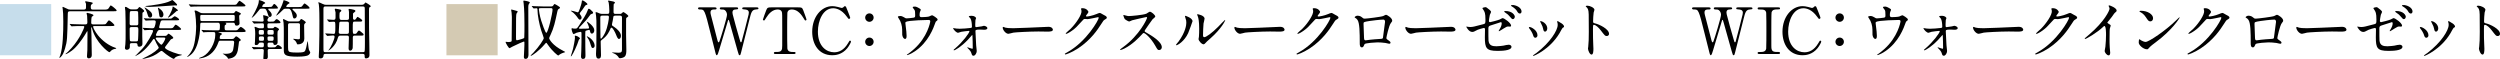
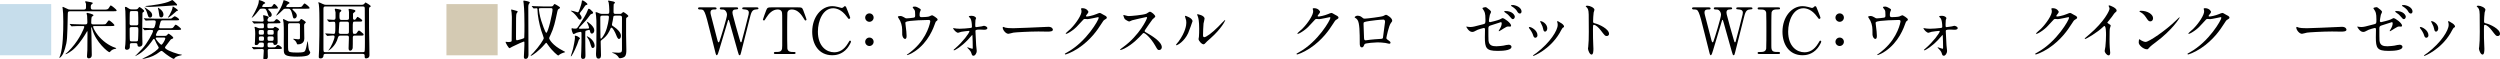
<svg xmlns="http://www.w3.org/2000/svg" id="_レイヤー_2" data-name="レイヤー 2" viewBox="0 0 390.64 9.29">
  <defs>
    <style>
      .cls-1 {
        fill: #c6ddeb;
      }

      .cls-2 {
        fill: #d4cab3;
      }
    </style>
  </defs>
  <path class="cls-1" d="M0,.64h8v8H0V.64Z" />
  <path d="M16.3,1.5c.45,0,.59,0,.84-.46.07-.14.11-.19.18-.19.1,0,.9.64.9.77,0,.14-.06.14-.53.14h-6.7c-.37,0-.39.08-.4.45-.08,3.89-.09,4.2-.42,5.33-.23.8-.43,1.07-.54,1.21-.15.2-.28.29-.33.29-.02,0-.03,0-.03-.03,0-.05.1-.24.12-.29.46-1.33.5-3.81.5-5.34,0-1.07-.04-1.57-.09-1.99,0-.03-.04-.19-.04-.22,0-.06.03-.1.08-.1.02,0,.58.27.63.29.22.12.3.14.52.14h2.11c.28,0,.34-.12.34-.36,0-.08,0-.49,0-.55,0-.05-.14-.26-.14-.31,0-.06.08-.08.13-.08.06,0,.64.12.76.14.22.05.3.07.3.17,0,.05-.09.12-.18.18-.06.04-.13.09-.13.43s.13.38.34.38h1.79ZM14.71,4.07c-.07,0-.16,0-.16.12,0,.13.28.73.76,1.33.67.84,1.7,1.61,2.65,1.92.09.03.2.06.2.12,0,.05-.17.08-.19.08-.23.03-.48.15-.65.32-.03.03-.16.2-.21.2-.23,0-2.15-1.58-2.69-3.59-.08-.28-.09-.31-.11-.31-.04,0-.06.04-.06.08,0,.17.04,1.02.04,1.21.01.43.05,2.57.05,3.05,0,.52-.45.52-.48.52-.21,0-.27-.16-.27-.34,0-.14.05-.82.06-.98.02-.8.02-2.02.02-2.84,0-.04,0-.08-.04-.08-.02,0-.04.02-.18.27-.16.28-.86,1.45-1.72,2.32-.63.64-1.39,1-1.45,1-.03,0-.05-.02-.05-.04,0-.02.06-.07.12-.11.16-.12.29-.23.81-.8,1.38-1.53,2.01-3.23,2.01-3.3,0-.15-.1-.15-.19-.15h-.29c-.24,0-.92,0-1.27.03-.03,0-.18.02-.21.02s-.05-.02-.09-.06l-.19-.23s-.04-.05-.04-.07.02-.02.03-.02c.06,0,.37.03.44.03.29,0,.81.04,1.37.04h.64c.28,0,.28-.19.28-.4,0-.06-.02-.75-.04-.95,0-.05-.08-.28-.08-.34,0-.05,0-.11.1-.11.02,0,.97.19.97.37,0,.07-.03.09-.25.23-.08.05-.1.83-.1.93,0,.27.19.27.32.27h1.42c.5,0,.52,0,.7-.27.22-.31.25-.35.35-.35.14,0,.84.61.84.75,0,.13-.2.13-.53.13h-2.64Z" />
  <path d="M21.13,1.47c.16,0,.33,0,.45-.16.07-.1.16-.22.21-.22s.74.46.74.63c0,.05,0,.09-.11.15-.11.07-.14.1-.16.14-.03.06-.03,3.16-.03,3.65,0,.16.03.98.03,1.16,0,.47-.46.48-.48.48-.27,0-.28-.16-.3-.32,0-.15-.08-.24-.29-.24h-.6c-.2,0-.3.05-.3.28,0,.04,0,.25,0,.3,0,.38-.33.46-.46.46-.18,0-.31-.11-.31-.28,0-.08.06-.5.07-.6.04-.57.04-.83.04-1.9,0-.73,0-2.68-.04-3.27,0-.08-.07-.47-.07-.56,0-.07.06-.1.11-.1.09,0,.13.02.43.22.28.18.37.18.57.18h.49ZM20.59,1.73c-.11,0-.24,0-.29.13-.04.08-.04,1.64-.04,1.87s.21.23.32.23h.72c.17,0,.31-.02.31-.27,0-.21,0-1.74-.03-1.83-.05-.12-.2-.13-.29-.13h-.7ZM21.27,6.47c.07,0,.23,0,.28-.13.05-.12.07-1.49.07-1.54,0-.45,0-.57-.31-.57h-.74c-.1,0-.31,0-.31.24s0,1.78.04,1.87c.06.13.2.13.28.13h.69ZM22.34,4.44s-.05-.06-.05-.07c0-.02.02-.02.04-.02.23,0,1.25.07,1.46.07.24,0,.31-.05.39-.28.06-.15.16-.54.16-.72,0-.24-.17-.24-.33-.24-.03,0-.77,0-1.07.03-.02.01-.12.02-.14.02-.04,0-.06-.02-.09-.06l-.19-.23s-.05-.05-.05-.07.02-.02.04-.02c.07,0,.38.03.44.03.49.02.9.04,1.37.04h2.03c.23,0,.34,0,.43-.03s.43-.35.51-.35c.14,0,.7.36.7.51,0,.13-.21.13-.54.13h-1.95c-.21,0-.36,0-.43.27-.03.11-.21.74-.21.79,0,.18.15.18.27.18h1.26c.47,0,.6,0,.72-.18.24-.34.27-.38.36-.38.12,0,.83.56.83.68,0,.14-.2.14-.53.14h-2.73c-.16,0-.31,0-.43.21-.03.05-.25.47-.25.59,0,.13.15.13.21.13h1.14c.12,0,.23,0,.35-.09.05-.04.22-.26.27-.26.08,0,.74.47.74.64,0,.1-.04.12-.28.21-.11.04-.14.09-.45.51-.13.18-.36.47-.49.65-.03.05-.07.11-.07.17,0,.23.96.69,2.11,1.01.09.02.56.09.56.13,0,.03-.27.09-.33.1-.53.12-.74.26-.85.42-.06.09-.06.1-.1.1-.19,0-1.18-.65-1.69-1.11-.11-.09-.16-.14-.24-.14-.09,0-.15.05-.23.11-.76.59-1.41.88-2.34,1.08-.13.03-.35.08-.39.08,0,0-.03-.02-.03-.03,0-.03.64-.34.71-.37.91-.44,1.84-1.17,1.84-1.36,0-.08-.03-.13-.11-.25-.18-.28-.33-.61-.5-.98-.02-.05-.07-.15-.14-.15-.08,0-.17.13-.21.2-.09.14-.97,1.46-2.08,2.15-.07.05-.58.34-.6.34,0,0-.03-.01-.03-.02s.91-.93,1.08-1.11c.74-.77,1.71-2.53,1.71-2.82,0-.14-.18-.14-.32-.14-.23,0-.62,0-.84.03-.02,0-.12.02-.14.02-.04,0-.06-.02-.09-.07l-.19-.22ZM22.9,1.34c.74.47.88.75.88,1.03,0,.3-.22.38-.33.38-.24,0-.3-.2-.36-.4-.11-.37-.23-.75-.42-1,0-.02-.11-.15-.1-.18.02-.04.29.14.33.17ZM23.33,1.08c-.09,0-.61-.02-.61-.11,0-.03.04-.04.33-.06.38-.03,2.74-.31,3.57-.76.03-.02.28-.15.29-.15.09,0,.47.39.58.5.1.09.18.18.18.28,0,.04-.02.08-.09.08-.04,0-.22-.03-.25-.02,0,0-3.37.24-4,.24ZM24.53,5.87c-.08,0-.2,0-.2.12,0,.17.71,1,.89,1,.16,0,.61-.79.61-.97,0-.15-.12-.15-.21-.15h-1.09ZM24.67,1.24s.02-.03.05-.03c.01,0,.82.44.82,1.05,0,.25-.11.46-.35.46-.04,0-.22-.02-.28-.19-.04-.13-.1-.73-.13-.85-.01-.07-.11-.37-.11-.44ZM26.87,2.36c-.11.09-.5.39-.61.39,0,0-.03-.01-.03-.03,0,0,.21-.3.25-.36.19-.33.49-.96.49-1.24,0-.06,0-.1.06-.1.02,0,.77.47.77.6,0,.07-.06.08-.09.08-.05,0-.09,0-.13.04-.07.06-.59.52-.71.62Z" />
-   <path d="M35.3,3.55s-.07.01-.07.03c0,.02.09.05.11.07s.03.03.03.06c0,.09-.1.16-.16.19-.11.07-.11.1-.11.34,0,.4,0,.5.33.5h1.26c.19,0,.3,0,.38-.04.1-.05.44-.5.55-.5.12,0,.77.47.77.66,0,.15-.19.15-.54.15h-3.64c-.06,0-.08,0-.08.02,0,.04.12.06.15.07.08,0,.39.1.39.2s-.09.14-.18.18c-.14.07-.16.4-.16.46,0,.15.11.15.23.15h1.71c.13,0,.21,0,.36-.17.19-.22.21-.25.27-.25.15,0,.75.52.75.59,0,.06-.28.18-.3.23,0,.02-.15,1.21-.2,1.43-.12.49-.32.9-.88,1.12-.19.07-.49.14-.57.14-.07,0-.09-.05-.13-.15-.07-.15-.46-.46-.59-.53-.03-.02-.17-.06-.17-.09s.04-.03.06-.03c.06,0,.34.03.4.03,1.01,0,1.12-.45,1.17-.69.05-.23.15-.92.15-1.11,0-.25-.18-.25-.29-.25h-1.86c-.19,0-.25.05-.31.24-.42,1.22-1.21,2.1-2.33,2.41-.24.07-.59.12-.65.12-.04,0-.06-.02-.06-.04,0-.04.51-.21.61-.26,1.06-.55,1.94-2.13,1.94-3.38,0-.44,0-.44-.54-.44-.45,0-.89,0-1.08.02-.03,0-.18.03-.21.03-.04,0-.06-.03-.09-.07l-.19-.23s-.05-.05-.05-.06c0-.02.02-.03.04-.03.07,0,.38.03.44.04.49.02.9.03,1.37.03h.74c.29,0,.29-.11.29-.78,0-.08,0-.41-.28-.41h-2.51c-.28,0-.28.04-.29.59,0,.14-.04,3.42-1.57,4.5-.06.04-.39.27-.41.27s-.05-.02-.05-.04.31-.35.36-.41c.29-.38.53-.83.66-1.28.34-1.18.38-2.73.38-3.06,0-.57-.08-1.66-.15-2.02,0-.06-.1-.32-.1-.38,0-.07.09-.08.13-.08.17,0,.54.23.66.29.21.13.36.13.49.13h4.71c.14,0,.18,0,.28-.13.14-.19.16-.22.21-.22.02,0,.42.2.47.22.26.12.28.14.28.23,0,.07-.04.1-.17.18-.08.05-.09.12-.09.27,0,.17.06.98.06,1.05,0,.16-.16.35-.44.35-.25,0-.28-.14-.3-.29-.04-.16-.18-.17-.27-.17h-1.12ZM36.42.75c.23,0,.41,0,.49-.04.11-.06.4-.59.52-.59.06,0,.93.61.93.75s-.19.14-.54.14h-6.52c-.88,0-1.16.02-1.26.03-.04,0-.18.02-.21.02-.04,0-.06-.02-.09-.06l-.2-.23s-.04-.05-.04-.07c0-.01.02-.02.04-.02.07,0,.37.03.44.03.49.03.9.04,1.37.04h5.07ZM31.57,2.33c-.26,0-.28.05-.28.29,0,.6,0,.67.28.67h4.83c.28,0,.28-.05.28-.56,0-.35,0-.4-.28-.4h-4.83Z" />
  <path d="M40.98,1.35c-.13,0-.27,0-.38.08-.03.03-.37.45-.55.68-.4.5-.73.72-.73.67,0-.02.46-.83.54-.98.58-1.15.58-1.46.58-1.71,0-.05,0-.07.07-.07.12,0,.93.29.93.45,0,.07-.06.08-.16.12-.14.04-.32.34-.32.4,0,.1.1.1.22.1h.81c.45,0,.49,0,.63-.24.08-.13.15-.23.24-.23.14,0,.57.5.57.61,0,.12-.06.12-.54.12h-.78c-.08,0-.2,0-.2.09,0,.06.09.15.21.26.12.12.34.36.34.61,0,.2-.13.34-.3.34-.16,0-.18-.06-.28-.37-.27-.85-.34-.93-.71-.93h-.19ZM40.7,6.65c-.1,0-.18,0-.24.09-.11.19-.18.3-.44.3-.14,0-.21-.04-.21-.19,0-.04.03-.26.03-.31,0-.26.04-.82.04-1.23s-.02-.59-.06-.83c0-.03-.05-.18-.05-.23s.05-.06.09-.06c.07,0,.39.15.46.18.15.05.21.05.31.05h.34c.25,0,.27-.07.27-.35,0-.31,0-.43-.23-.43-.26,0-.79.01-1.07.03-.03,0-.18.02-.21.02-.04,0-.06-.02-.09-.06l-.2-.23s-.04-.05-.04-.07.02-.02.04-.02c.06,0,.36.03.43.03.25.01.88.04,1.08.04.18,0,.25-.07.25-.21,0-.1-.08-.61-.08-.73,0-.05.02-.07.08-.07s.8.19.8.32c0,.02-.09.14-.13.2-.05.08-.08.13-.08.24,0,.25.17.25.27.25h.25c.45,0,.5,0,.64-.17.15-.2.22-.22.29-.22.14,0,.59.37.59.51s-.18.14-.54.14h-1.23c-.11,0-.28,0-.28.24,0,.49,0,.54.29.54h.42c.13,0,.23,0,.31-.11.08-.1.1-.13.17-.13.06,0,.63.23.63.41,0,.06-.03.09-.16.2-.08.07-.08.36-.08.54,0,.17.02,1.04.02,1.24,0,.18-.06.45-.42.45-.19,0-.21-.08-.24-.22-.04-.15-.17-.15-.25-.15h-.39c-.24,0-.27.1-.27.3,0,.34,0,.45.27.45h.45c.45,0,.5,0,.63-.17.12-.16.17-.2.28-.2.13,0,.61.31.61.49,0,.14-.19.14-.54.14h-1.42c-.15,0-.26.03-.26.25,0,.13.02.8.02.95,0,.13,0,.43-.5.43-.1,0-.2,0-.2-.2,0-.17.07-1,.07-1.19,0-.24-.15-.24-.28-.24-.31,0-.77,0-1.06.03-.03,0-.18.02-.21.02-.04,0-.06-.02-.09-.06l-.19-.23s-.04-.05-.04-.07.02-.02.03-.02c.05,0,.31.03.36.03.18,0,1.04.04,1.19.04.29,0,.3-.11.3-.44,0-.22-.03-.31-.27-.31h-.26ZM40.7,4.69c-.24,0-.27.07-.27.37,0,.28.03.36.27.36h.28c.24,0,.26-.08.26-.37s-.02-.36-.26-.36h-.28ZM40.71,5.69c-.24,0-.26.1-.26.31,0,.27.01.38.26.38h.28c.24,0,.26-.1.26-.38,0-.2-.02-.31-.26-.31h-.28ZM42.06,4.69c-.26,0-.27.09-.27.36s0,.37.27.37h.44c.26,0,.27-.09.27-.36s0-.37-.27-.37h-.44ZM42.06,5.69c-.22,0-.26.09-.26.24,0,.36.03.45.27.45h.42c.24,0,.27-.09.27-.44,0-.17-.06-.25-.26-.25h-.44ZM45.86,1.36s-.18,0-.18.08c0,.04.03.06.23.26.31.31.47.47.47.75,0,.25-.19.44-.37.44s-.2-.06-.33-.61c-.22-.92-.44-.92-.69-.92h-.31c-.28,0-.34.04-.53.24-.68.7-1.01.89-1.01.83,0-.03.44-.68.52-.82.35-.62.54-1.14.59-1.35.04-.21.04-.23.13-.23.03,0,.86.24.86.44,0,.05-.03.08-.14.11-.17.07-.38.36-.38.43,0,.09.12.09.21.09h1.71c.46,0,.48,0,.67-.27.08-.11.21-.29.29-.29.06,0,.77.51.77.7,0,.12-.05.12-.53.12h-1.98ZM46.53,3.35c.14,0,.25,0,.34-.16.1-.17.13-.22.21-.22.06,0,.7.37.7.53,0,.05-.02.06-.15.17-.08.07-.11.14-.11.3,0,.3.03,1.74.03,2.06,0,.9-.9.9-1.01.9s-.13-.02-.17-.16c-.08-.31-.37-.52-.44-.56-.08-.06-.11-.09-.11-.13,0-.02.02-.02.04-.02.11,0,.62.08.74.08.18,0,.26-.05.27-.18,0-.08,0-1.01,0-1.18,0-.16,0-.9,0-.97-.04-.19-.21-.19-.3-.19h-1.23c-.19,0-.33.03-.33.27v3.04c0,.8,0,1.04.18,1.15.23.13.97.13,1.27.13.85,0,1.06-.09,1.15-.19.2-.2.35-1.14.37-1.24,0-.05.06-.36.08-.36.06,0,.14,1.17.22,1.38.02.06.2.31.2.38,0,.14-.15.39-.41.49-.18.06-.52.18-1.61.18-1.88,0-2.07-.28-2.11-.89-.02-.24,0-2.2,0-2.61,0-.84,0-1.4-.04-1.8,0-.07-.09-.44-.09-.52,0-.05.05-.05.07-.05.05,0,.09.02.41.19.33.17.36.18.67.18h1.15Z" />
  <path d="M56.49.75c.09,0,.27,0,.41-.13.04-.04.18-.24.22-.24.03,0,.81.46.81.59,0,.07-.02.08-.18.16-.09.05-.09.27-.09.41,0,2.76,0,3.07.05,5.26,0,.58.02,1.23.02,1.81,0,.49-.43.51-.55.51-.15,0-.2-.1-.2-.3,0-.26,0-.4-.3-.4h-5.82c-.08,0-.31,0-.31.24,0,.3-.18.47-.46.47s-.28-.13-.28-.31c0-.17.04-.9.05-1.05.05-1.34.05-3.17.05-4.55,0-.29,0-1.97-.09-2.52,0-.05-.08-.27-.08-.31s.04-.04.06-.04c.07,0,.52.22.63.27.27.13.39.13.53.13h5.53ZM50.86,1.01c-.18,0-.32.02-.32.34,0,.98-.01,5.26,0,6.14,0,.59,0,.66.32.66h5.82c.12,0,.22,0,.29-.11.05-.09.05-1.22.05-1.44,0-1.08-.01-4.14-.02-5.08,0-.41,0-.51-.32-.51h-5.82ZM54.27,3.11c.26,0,.26-.2.26-.29,0-.15,0-.81,0-.94,0-.07-.06-.36-.06-.42,0-.07.03-.07.11-.07.16,0,.53.09.7.13.07.02.25.06.25.19,0,.08-.04.13-.26.29-.1.06-.11.09-.11.2s0,.6,0,.67c0,.17.16.23.22.23.13,0,.22-.13.24-.16.18-.27.21-.3.26-.3.04,0,.72.39.72.57,0,.17-.17.17-.54.17h-.67c-.27,0-.27.11-.27,1s0,.91.29.91c.22,0,.25-.02.37-.19.08-.13.21-.33.32-.33.09,0,.51.36.65.49.05.04.06.09.06.13,0,.17-.05.17-.54.17h-.88c-.18,0-.26.12-.26.29,0,.56,0,1.62-.02,1.67-.05.19-.18.4-.38.4-.26,0-.26-.29-.26-.4,0-.12.05-1.36.05-1.62,0-.14,0-.34-.26-.34h-1.09c-.25,0-.33.2-.36.31-.36,1.42-1.47,2.03-1.48,2.03-.05,0,.03-.1.04-.11.37-.44.91-1.69.91-2.06,0-.19-.15-.19-.28-.19-.14,0-.72.07-.84.07-.04,0-.05-.01-.08-.05l-.21-.24s-.05-.06-.05-.07c0-.02.03-.03.04-.03.2,0,1.08.07,1.26.07.26,0,.28-.1.28-1.14,0-.69,0-.76-.29-.76-.1,0-.57.04-.67.04-.04,0-.05-.01-.08-.05l-.22-.25s-.04-.05-.04-.06c0-.02.02-.02.04-.03.15,0,.84.06.98.06.31,0,.31-.19.31-.49,0-.52,0-.58,0-.68-.01-.08-.12-.44-.12-.46,0-.11.09-.11.13-.11.08,0,.4.07.47.08.33.06.42.08.42.22,0,.08-.02.1-.19.24-.07.06-.1.08-.1.57s.04.64.28.64h.97ZM53.26,3.38c-.25,0-.25.2-.25.3-.01.21-.08,1.31-.08,1.35,0,.16.1.26.26.26h1.07c.26,0,.26-.19.26-.39,0-.18,0-1.03,0-1.23,0-.07,0-.29-.26-.29h-1.01Z" />
  <path class="cls-2" d="M69.76.64h8v8h-8V.64Z" />
  <path d="M81.85,6.49c-.08,0-.84.34-1.81.81-.07.04-.38.23-.41.23-.18,0-.63-.86-.63-.95,0-.04.03-.05.06-.05.05,0,.28.04.33.04.17,0,.54,0,.56-.18,0-.07.03-2.95.03-3.26,0-.29.02-.7-.04-1.15,0-.06-.07-.37-.07-.44,0-.05.05-.05.08-.05,0,0,.37.09.39.1.49.13.55.13.55.25,0,.04-.15.2-.17.25-.09.21-.09.55-.09,3.61,0,.53,0,.59.16.59.08,0,.57-.14.69-.18.32-.09.41-.14.44-.24.03-.08.03-1.61.03-1.99,0-1.03-.02-2.45-.12-3.3-.01-.06-.05-.33-.05-.39,0-.08.02-.1.09-.1s.92.13.92.3c0,.04-.03.08-.13.21-.05.08-.11.16-.11.54,0,1.06.03,6.24.03,7.42,0,.29-.1.64-.46.64-.24,0-.26-.2-.26-.33,0-.11.12-2.15.08-2.3,0-.06-.05-.08-.09-.08ZM83.13,1.03s-.04-.05-.04-.07c0-.01,0-.02.03-.02.07,0,.38.03.44.03.49.03.9.04,1.37.04h1.15c.22,0,.29-.03.39-.18.12-.18.13-.2.19-.2.1,0,.8.45.83.51.01.02.01.04.01.06,0,.09-.07.13-.26.24-.06.04-.11.16-.16.4-.34,1.61-.53,2.5-1.07,3.64-.13.27-.2.41-.2.48,0,.17.5,1.12,2.17,1.97.29.15.33.17.33.21,0,.02-.15.06-.18.07-.1.03-.44.14-.68.31-.03.02-.19.16-.23.16-.06,0-.89-.65-1.57-1.63-.22-.32-.25-.36-.3-.36s-.07.03-.33.33c-.71.83-1.86,1.7-2.06,1.7-.03,0-.05-.02-.05-.04,0-.04.37-.37.43-.44.89-.95,1.63-2.08,1.63-2.29,0-.09-.33-.98-.39-1.16-.31-.98-.59-2.37-.6-3.35,0-.1-.03-.15-.14-.15-.06,0-.38.03-.43.03-.03,0-.05-.02-.09-.06l-.19-.23ZM84.88,1.27c-.2,0-.56,0-.6.02-.05.02-.08.08-.08.15,0,.09.11.98.37,1.79.12.37.63,1.9.79,1.9.29,0,.98-3.1.98-3.63,0-.23-.15-.23-.29-.23h-1.17Z" />
  <path d="M90.63,6.01s-.16.17-.18.21c-.05.15-.19.56-.25.71-.44,1.1-.89,1.88-.97,1.88-.04,0-.04-.03-.04-.04,0-.02.31-.95.35-1.14.09-.38.3-1.42.3-1.73,0-.04-.02-.22-.02-.26,0-.05,0-.07.09-.07.11,0,.34.12.35.12.12.07.37.22.37.32ZM90.59,1.4c.1-.28.32-.96.32-1.16,0-.09,0-.18.12-.18.14,0,.76.45.76.59,0,.09-.08.11-.21.14-.11.03-.14.08-.57.72-.07.1-.43.5-.43.61,0,.05.03.1.06.13.09.12.24.32.24.5,0,.13-.1.32-.26.32-.07,0-.17-.02-.34-.28-.18-.27-.56-.74-.96-1-.07-.04-.12-.07-.12-.1,0-.02.04-.02.05-.02.15,0,.53.11.69.16.04,0,.32.1.35.1.11,0,.21-.29.3-.53ZM91.11,9.21c-.32,0-.32-.27-.32-.41,0-.13.04-.72.04-.84.02-.47.03-1.26.03-1.36v-1.41c0-.16-.06-.21-.15-.21s-.49.09-.63.14c-.07.02-.37.21-.43.21-.2,0-.35-.76-.35-.83,0-.02.03-.09.12-.09.04,0,.19.05.22.06.09,0,.21,0,.3,0,.21,0,.25-.06.59-.57.49-.74,1.12-1.74,1.3-2.29.06-.17.1-.24.16-.24.15,0,.25.1.56.41.11.1.12.12.12.19,0,.14-.02.14-.22.21-.17.05-.2.09-.39.36-.42.58-.53.69-1.51,1.72-.07.07-.09.09-.09.14,0,.09.1.09.27.09.37,0,.96-.01,1.14-.02.06,0,.17-.02.17-.12,0-.2-.23-.69-.29-.81,0-.02-.07-.13-.07-.14s.02-.02.03-.02c.12,0,1.15.73,1.15,1.35,0,.31-.18.52-.37.52-.21,0-.24-.15-.31-.43-.02-.09-.04-.15-.13-.15-.07,0-.4.09-.47.12-.13.05-.13.1-.13.52,0,1.99.01,2.22.03,3.3,0,.28,0,.59-.37.59ZM92.92,7.14c0,.17-.11.36-.29.36-.19,0-.2-.08-.42-.77-.14-.46-.24-.6-.46-.92-.06-.09-.06-.1-.06-.13,0-.04.28.08.49.24.5.38.74.87.74,1.22ZM96.16,2.44c-.18,0-.27.04-.31.15-.02.06-.1.59-.12.7-.02.08-.11.48-.11.57,0,.12.04.15.41.39.42.28,1,.83,1,1.35,0,.36-.21.49-.31.49-.18,0-.32-.32-.42-.58-.17-.46-.55-1.19-.76-1.19-.08,0-.13.1-.16.18-.17.42-.5,1.13-1.31,1.7-.15.11-.21.17-.21.33,0,.29.05,1.75.05,2.07,0,.16,0,.56-.38.56-.36,0-.4-.37-.4-.75,0-.16.05-.95.05-1.14.02-.68.02-2.05.02-2.54,0-1.41,0-1.82-.06-2.26,0-.08-.08-.43-.08-.52,0-.05.06-.05.09-.05.08,0,.13.02.55.2.1.04.25.07.38.07h.83c.28,0,.3-.11.3-.5,0-.45-.06-1.08-.1-1.27,0-.04-.1-.2-.1-.24,0-.05.05-.07.09-.07.13.02.66.12.72.14.24.08.27.14.27.2,0,.03,0,.06-.04.08-.02.02-.13.07-.14.09-.04.06-.04,1.14-.04,1.28,0,.2.07.29.3.29h.67c.15,0,.2,0,.27-.06.04-.03.23-.23.29-.23.08,0,.78.48.78.62,0,.08-.09.14-.21.22-.14.09-.14.12-.14.45s0,1.93,0,2.29c0,.33.04,1.93.04,2.29,0,.4,0,.82-.24,1.08-.19.2-.64.27-.74.27-.16,0-.19-.05-.3-.24-.07-.11-.33-.38-.67-.51-.1-.04-.27-.1-.27-.14,0-.02.04-.02.06-.02.13,0,.77.05.92.05.46,0,.56-.13.56-.51-.02-1.38,0-3.59,0-4.96,0-.2-.04-.33-.33-.33h-.72ZM94.13,2.44c-.33,0-.33.13-.33.4,0,.42.01,2.83.03,3.07,0,.08.02.13.08.13.11,0,.44-.5.64-.92.42-.89.6-2.22.6-2.44,0-.24-.13-.24-.26-.24h-.76Z" />
  <path d="M115.11,1.15c.06,0,.23,0,.23.17,0,.13-.12.14-.39.16-.16,0-.5.03-.5.48,0,.1.02.21.04.29.08.41.84,3.07,1.07,3.86.13.45.14.5.22.5.06,0,.09-.06.1-.1.08-.2,1.01-3.89,1.09-4.23.02-.09.04-.22.04-.32,0-.44-.47-.47-.61-.48-.38-.03-.42-.03-.42-.17s.13-.16.22-.16h2.04c.1,0,.27,0,.27.16,0,.14-.04.14-.41.17-.62.05-.72.46-.99,1.53-.36,1.44-.95,3.74-1.31,5.18-.07.3-.11.44-.23.44s-.14-.07-.31-.66c-.18-.63-1.04-3.72-1.24-4.41-.12-.41-.13-.46-.19-.46-.05,0-.08.12-.12.25-.36,1.24-.97,3.2-1.33,4.44-.12.42-.25.84-.38.84-.08,0-.15-.14-.18-.28-.11-.44-.66-2.61-.78-3.1-.93-3.77-.98-3.77-1.63-3.77-.14,0-.34,0-.34-.18,0-.11.1-.15.21-.15h2.41c.07,0,.28,0,.28.17,0,.16-.11.16-.42.16-.26,0-.53.08-.53.46,0,.07,0,.17.06.4.15.56.86,3.31,1.02,3.93,0,.03.09.35.19.35.06,0,.12-.14.14-.19.16-.41,1.17-3.67,1.17-4.13,0-.21-.1-.53-.32-.7-.16-.12-.34-.12-.5-.12-.14,0-.31,0-.31-.18,0-.15.17-.15.21-.15h2.43Z" />
  <path d="M124.68,1.15c.54,0,.66,0,.83.45.08.22.51,1.35.51,1.45,0,.11-.1.15-.16.15-.08,0-.11-.04-.34-.42-.53-.87-1.12-1.3-1.8-1.3-.39,0-.63.16-.69.5-.03.18-.03,2.44-.03,2.86,0,.28,0,2.59.03,2.76.09.51.56.52.83.52.37,0,.45,0,.45.16s-.14.16-.3.16h-2.8c-.14,0-.29,0-.29-.16s.16-.16.22-.16c.59,0,.96,0,1.06-.52.03-.16.03-.17.03-2.83,0-2.47,0-2.74-.07-2.93-.1-.27-.37-.36-.64-.36-.8,0-1.39.63-1.8,1.29-.24.39-.26.43-.35.43-.07,0-.16-.06-.16-.15,0-.08.45-1.28.53-1.48.16-.42.32-.42.82-.42h4.12Z" />
  <path d="M132.2,1.08s.65,1.58.65,1.69-.1.18-.19.18-.11-.03-.32-.32c-.85-1.2-1.74-1.34-2.16-1.34-1.57,0-2.38,1.92-2.38,3.65,0,2.32,1.36,3.23,2.55,3.23.7,0,1.5-.3,2.16-1.42.23-.39.23-.4.31-.4s.15.07.15.16-.25.61-.57,1.01c-.84,1.04-1.9,1.11-2.35,1.11-2.11,0-3.14-1.71-3.14-3.67,0-2.34,1.45-4,3.14-4,.25,0,.54.04.85.12.07.03.54.16.6.16.08,0,.2-.03.27-.1.16-.16.18-.18.26-.18.06,0,.14.06.17.12Z" />
  <path d="M135.19,2.75c0-.35.29-.66.66-.66s.66.29.66.66-.31.66-.66.66-.66-.29-.66-.66ZM135.19,6.53c0-.35.29-.66.66-.66s.66.29.66.66-.31.66-.66.66-.66-.29-.66-.66Z" />
  <path d="M142.77,2.76c.23-.05.23-.15.23-.41,0-.48-.02-.65-.1-.79-.04-.07-.29-.35-.29-.43,0-.09.24-.1.31-.1.16,0,.28.01.71.26.21.12.24.14.24.27,0,.05-.1.26-.12.3-.05.11-.06.38-.06.5,0,.17.04.32.29.32.23,0,.97-.03,1.18-.1.07-.02.4-.2.48-.2.1,0,.87.47.87.66,0,.1-.04.14-.1.19-.18.13-.2.15-.24.28-.3.85-1.1,3.1-3.23,4.52-.57.38-1.1.58-1.17.58-.03,0-.06-.02-.06-.04s0-.04.08-.08c.35-.24.68-.5,1-.79,2.16-1.91,2.57-4.25,2.57-4.37,0-.21-.17-.21-.31-.21-.89,0-2.36.09-2.83.15-.75.1-.75.18-.75.34,0,.03.04.39.05.44.09.78.14,1.1.14,1.52,0,.19,0,.51-.23.51-.25,0-.41-.33-.45-.63-.01-.05-.01-.72-.01-.8,0-.6-.19-1.3-.55-1.79-.04-.06-.12-.17-.12-.23,0-.08.18-.13.35-.13.21,0,.37.06.55.17.25.16.33.2.48.2.16,0,.88-.07,1.09-.11Z" />
  <path d="M149.03,4.4c.2.05.61.09.92.09.45,0,1.22-.06,1.68-.12.19-.02.24-.06.24-.2,0-.5-.08-1.06-.23-1.28-.04-.05-.26-.28-.26-.31,0-.11.36-.11.47-.11.42,0,.67.26.67.36,0,.05-.09.26-.1.3-.02.1-.03.55-.03.66,0,.41,0,.45.17.45.1,0,.68-.1.83-.12.06,0,.3-.09.35-.09s.54.08.54.37c0,.25-.4.25-.5.25s-.55-.03-.65-.03c-.7,0-.71.09-.71.26,0,.13.09,1.99.11,2.18,0,.14.09.75.09.88,0,.42-.27.77-.51.77-.21,0-.25-.15-.33-.42-.07-.25-.32-.53-.45-.65-.05-.04-.19-.18-.19-.2,0-.03.02-.05.06-.05.02,0,.64.23.72.23s.08-.09.08-.18c0-.16-.02-1.76-.05-1.91,0-.02-.02-.05-.06-.05-.01,0-.58.65-.69.77-.99,1.04-1.96,1.61-2.12,1.61-.06,0-.08-.03-.08-.05,0-.04.04-.06.33-.32,1.1-.95,2.15-2.34,2.15-2.61,0-.05-.02-.06-.07-.06-.12,0-1.06.11-1.22.15-.08.02-.42.15-.49.15-.21,0-.69-.4-.78-.75.04,0,.07.02.11.03Z" />
  <path d="M163.6,4.2c.06,0,.17-.01.22-.01.61,0,.7.37.7.44,0,.28-.41.31-.83.31-.23,0-1.23-.02-1.43-.02-1.38,0-3.67.13-3.91.18-.12.02-.66.18-.78.18-.43,0-.89-.62-.89-.96,0-.06.03-.12.08-.12s.29.11.34.12c.17.05.58.09,1.22.09.33,0,3.82-.13,5.28-.21Z" />
  <path d="M168.92,1.38c0-.1.14-.1.22-.1.7,0,.93.52.93.56,0,.12-.1.25-.3.5-.05.07-.08.11-.08.16,0,.08.12.08.16.08.1,0,.84-.11,1.52-.4.12-.05.36-.16.47-.16.09,0,.14.03.55.27.06.03.32.17.37.2.11.07.19.17.19.25,0,.14-.07.18-.4.38-.11.07-.15.13-.5.67-.51.8-1.59,2.44-3.58,3.76-1.1.72-1.93.96-1.99.96-.05,0-.09-.04-.09-.09,0-.04.03-.06.34-.23,3.05-1.68,4.95-5.09,4.95-5.4,0-.09-.08-.11-.11-.11-.02,0-1.4.31-1.64.31-.06,0-.33-.03-.39-.03-.19,0-.21.02-.63.5-.61.68-.86.94-1.36,1.3-.41.3-.84.53-.96.53-.05,0-.07-.03-.07-.06,0-.07.67-.63.79-.75.81-.81,1.76-2.19,1.68-2.79-.01-.05-.07-.27-.07-.31Z" />
  <path d="M179.12,2.66c-.07,0-2.17.49-2.22.51-.07.02-.38.19-.45.19-.15,0-.62-.3-.68-.36-.07-.07-.24-.51-.24-.58,0-.05,0-.08.06-.08,0,0,.23.06.26.07.31.09.43.1.53.1.34,0,2.22-.16,2.74-.37.09-.04.46-.31.55-.31.24,0,.85.51.85.76,0,.09-.37.36-.43.43-.2.24-.99,1.41-1.15,1.64-.04.05-.08.12-.08.2,0,.09.02.11.44.34.45.26,2.24,1.27,2.24,2.18,0,.23-.18.44-.41.44s-.27-.07-.62-.69c-.69-1.21-1.57-1.97-1.79-1.97-.1,0-.13.03-.35.28-.35.37-1.37,1.49-2.67,2.14-.27.13-.54.23-.62.23-.02,0-.07,0-.07-.06,0-.04.4-.33.46-.37,2.61-1.89,3.8-4.48,3.77-4.64-.02-.08-.1-.08-.12-.08Z" />
  <path d="M185.66,5.17c-.6,1.3-1.65,1.9-1.85,1.9-.04,0-.05-.03-.05-.05,0-.08.32-.43.4-.53,1.1-1.51,1.21-2.6,1.21-2.93,0-.26,0-.37-.17-.86-.02-.07-.04-.13-.04-.18,0-.03.01-.05.05-.05.07,0,1.13.34,1.13.85,0,.03-.51,1.47-.68,1.85ZM187.28,6.1s.05-.31.06-.36c.03-.19.04-.98.04-1.23,0-1.22-.12-1.63-.19-1.88-.02-.05-.13-.31-.13-.36,0-.04.04-.05.06-.05.05,0,1.1.18,1.1.7,0,.12-.14.64-.16.75-.04.27-.08,1.48-.08,1.81,0,.13.01.33.19.33.3,0,1.22-.66,2.18-1.63.17-.17,1.02-1.07,1.06-1.07.02,0,.04.02.04.04,0,.08-.58,1.32-2.33,2.86-.52.45-.62.55-.69.64-.17.19-.26.26-.33.27-.29.05-.82-.54-.82-.82Z" />
-   <path d="M199.8,4.2c.06,0,.17-.01.22-.01.61,0,.7.37.7.44,0,.28-.41.31-.83.31-.23,0-1.23-.02-1.43-.02-1.38,0-3.67.13-3.91.18-.12.02-.66.18-.78.18-.43,0-.89-.62-.89-.96,0-.06.03-.12.08-.12s.29.11.34.12c.17.05.58.09,1.22.09.33,0,3.82-.13,5.28-.21Z" />
  <path d="M205.12,1.38c0-.1.14-.1.22-.1.7,0,.93.52.93.56,0,.12-.1.25-.3.5-.05.07-.08.11-.08.16,0,.08.12.08.16.08.1,0,.84-.11,1.52-.4.12-.05.36-.16.47-.16.09,0,.14.03.55.27.06.03.32.17.37.2.11.07.19.17.19.25,0,.14-.07.18-.4.38-.11.07-.15.13-.5.67-.51.8-1.59,2.44-3.58,3.76-1.1.72-1.93.96-1.99.96-.05,0-.09-.04-.09-.09,0-.04.03-.06.34-.23,3.05-1.68,4.95-5.09,4.95-5.4,0-.09-.08-.11-.11-.11-.02,0-1.4.31-1.64.31-.06,0-.33-.03-.39-.03-.19,0-.21.02-.63.5-.61.68-.86.94-1.36,1.3-.41.3-.84.53-.96.53-.05,0-.07-.03-.07-.06,0-.07.67-.63.79-.75.81-.81,1.76-2.19,1.68-2.79-.01-.05-.07-.27-.07-.31Z" />
  <path d="M216.14,2.5c.34-.17.37-.19.45-.19.12,0,.95.48.95.91,0,.12-.04.16-.22.4-.3.38-.69,2.2-.69,2.32,0,.14.05.18.53.52.05.04.12.12.12.21,0,.12-.13.17-.19.17-.09,0-.52-.12-.61-.13-.4-.06-.94-.09-1.24-.09-.17,0-1.93.09-2.02.28-.19.42-.22.5-.44.5-.31,0-.31-.48-.31-.6,0-1.75-.02-3.23-.36-3.7-.15-.2-.19-.22-.4-.34-.03-.02-.04-.04-.04-.06,0-.1.28-.25.42-.25.41,0,.6.16.69.23.26.22.27.23.51.23.28,0,2.58-.28,2.85-.41ZM214,3.28c-.94.15-.94.17-.94.46,0,.31.08,1.87.08,2.22s.18.34.28.34c.07,0,.43-.06.65-.09.14-.02.45-.05.74-.07,1.11-.06,1.23-.06,1.28-.21,0-.03.33-2.4.33-2.49,0-.11,0-.38-.27-.38-.47,0-1.92.18-2.15.22Z" />
-   <path d="M226.51,4.2c.06,0,.17-.01.22-.01.61,0,.7.37.7.44,0,.28-.41.31-.83.31-.23,0-1.23-.02-1.43-.02-1.38,0-3.67.13-3.91.18-.12.02-.66.18-.78.18-.43,0-.89-.62-.89-.96,0-.06.03-.12.08-.12s.29.11.34.12c.17.05.58.09,1.22.09.33,0,3.82-.13,5.28-.21Z" />
  <path d="M229.36,4.19c.09.02.27.03.37.03.4,0,.57-.05,2.09-.45.27-.07.29-.15.29-.68,0-1.08-.12-1.25-.36-1.61-.01-.02-.12-.17-.12-.19,0-.09.37-.17.46-.17.15,0,.2.03.69.44.03.03.21.2.21.3,0,.08-.17.39-.19.45-.08.32-.15.92-.15.96,0,.13.08.19.2.19.06,0,1.22-.29,1.5-.42.07-.03.36-.21.43-.21.27,0,1.34.77,1.34,1.18,0,.07-.05.15-.18.15-.04,0-.23-.02-.27-.02-.21,0-.32.07-.68.29-.25.16-.71.45-.75.45-.03,0-.06-.02-.06-.06,0,0,.17-.29.19-.33.15-.24.28-.56.28-.83,0-.06-.01-.2-.12-.2-.02,0-1.52.49-1.65.53-.23.08-.31.17-.31.43,0,.84,0,1.74.02,1.93.08.79.64.88,1.24.88.35,0,1.02-.08,1.1-.1.26-.06.61-.14.83-.14.24,0,.42.16.42.32,0,.64-1.68.64-2.22.64-1.73,0-1.94-.45-1.94-2.11,0-.2.02-1.07.02-1.24,0-.16-.06-.23-.2-.23-.11,0-.9.26-.94.28-.59.31-.65.34-.87.34-.51,0-.91-.76-.91-.8,0-.03.04-.04.06-.04.03,0,.04,0,.18.04ZM236.7,2.61c0,.17-.13.38-.29.38-.14,0-.22-.06-.53-.44-.17-.22-.28-.31-.7-.6-.04-.03-.15-.11-.15-.15s.09-.08.18-.08c1.15,0,1.49.68,1.49.89ZM237.75,1.8c0,.17-.11.32-.26.32-.23,0-.36-.22-.49-.45-.11-.18-.47-.51-.79-.68-.09-.05-.11-.1-.11-.12,0-.09.24-.1.39-.08.7.11,1.26.52,1.26,1.01Z" />
  <path d="M240.24,5.52c0,.28-.23.38-.34.38-.22,0-.29-.23-.36-.45-.09-.28-.31-.67-.58-1.01-.05-.07-.07-.1-.07-.13,0-.06.06-.09.13-.09.24,0,1.22.5,1.22,1.3ZM243.33,3.46s-.02-.06-.02-.09c0-.05.04-.07.07-.07.08,0,.38.21.45.25.16.08.56.32.56.61,0,.08-.04.09-.21.19-.08.05-.43.73-.51.86-1.53,2.54-3.99,3.53-4.07,3.53-.03,0-.06-.03-.06-.06,0-.05.47-.35.56-.42,2.13-1.63,3.3-3.51,3.3-4.37,0-.2-.02-.31-.07-.43ZM241.77,4.43c0,.29-.16.51-.34.51-.22,0-.27-.25-.3-.42-.07-.32-.1-.41-.37-.95-.02-.04-.11-.18-.11-.22,0-.03.05-.06.1-.05.47.07,1.02.57,1.02,1.13Z" />
  <path d="M248.06.89c.36,0,1.08.32,1.08.64,0,.07-.1.36-.12.42-.05.25-.09,1.14-.09,1.39,0,.22.04.25.33.32.61.14,2.16.87,2.16,1.62,0,.33-.31.35-.36.35-.25,0-.28-.04-.95-.91-.28-.37-.75-.84-1.06-.84-.1,0-.14,0-.14.74,0,1.06.01,1.59.05,2.49,0,.11.02.36.02.51,0,.25,0,.91-.29.91s-.56-.68-.56-.94c0-.04.04-.25.04-.29.07-.83.09-1.09.09-2.32,0-2.86,0-3.18-.12-3.5-.08-.21-.18-.31-.34-.46l-.02-.04c0-.09.27-.09.28-.09Z" />
  <path d="M270.43,1.15c.06,0,.23,0,.23.17,0,.13-.12.14-.39.16-.16,0-.5.03-.5.48,0,.1.02.21.04.29.08.41.84,3.07,1.07,3.86.13.45.14.5.22.5.06,0,.09-.06.1-.1.08-.2,1.01-3.89,1.09-4.23.02-.09.04-.22.04-.32,0-.44-.47-.47-.61-.48-.38-.03-.42-.03-.42-.17s.13-.16.22-.16h2.04c.1,0,.27,0,.27.16,0,.14-.04.14-.41.17-.62.05-.72.46-.99,1.53-.36,1.44-.95,3.74-1.31,5.18-.07.3-.11.44-.23.44s-.14-.07-.31-.66c-.18-.63-1.04-3.72-1.24-4.41-.12-.41-.13-.46-.19-.46-.05,0-.08.12-.12.25-.36,1.24-.97,3.2-1.33,4.44-.12.42-.25.84-.38.84-.08,0-.15-.14-.18-.28-.11-.44-.66-2.61-.78-3.1-.93-3.77-.98-3.77-1.63-3.77-.14,0-.34,0-.34-.18,0-.11.1-.15.21-.15h2.41c.07,0,.28,0,.28.17,0,.16-.11.16-.42.16-.26,0-.53.08-.53.46,0,.07,0,.17.06.4.15.56.86,3.31,1.02,3.93,0,.03.09.35.19.35.06,0,.12-.14.14-.19.16-.41,1.17-3.67,1.17-4.13,0-.21-.1-.53-.32-.7-.16-.12-.34-.12-.5-.12-.14,0-.31,0-.31-.18,0-.15.17-.15.21-.15h2.43Z" />
  <path d="M274.92,8.44c-.13,0-.28,0-.28-.16s.08-.16.47-.16c.29,0,.77,0,.87-.52.03-.17.03-2.47.03-2.76,0-.41,0-2.67-.03-2.85-.1-.51-.46-.51-1.12-.51-.06,0-.22,0-.22-.16,0-.17.15-.17.29-.17h2.94c.12,0,.27,0,.27.17,0,.15-.09.15-.46.15-.3,0-.73,0-.86.46-.04.14-.04,2.39-.04,2.85,0,2.65,0,2.66.03,2.82.09.52.45.52,1.12.52.05,0,.21,0,.21.16s-.15.16-.27.16h-2.95Z" />
  <path d="M283.81,1.08s.65,1.58.65,1.69-.1.18-.19.18-.11-.03-.32-.32c-.85-1.2-1.74-1.34-2.16-1.34-1.57,0-2.38,1.92-2.38,3.65,0,2.32,1.36,3.23,2.55,3.23.7,0,1.5-.3,2.16-1.42.23-.39.23-.4.31-.4s.15.07.15.16-.25.61-.57,1.01c-.84,1.04-1.9,1.11-2.35,1.11-2.11,0-3.14-1.71-3.14-3.67,0-2.34,1.45-4,3.14-4,.25,0,.54.04.85.12.07.03.54.16.6.16.08,0,.2-.03.27-.1.16-.16.18-.18.26-.18.06,0,.14.06.17.12Z" />
  <path d="M286.8,2.75c0-.35.29-.66.66-.66s.66.29.66.66-.31.66-.66.66-.66-.29-.66-.66ZM286.8,6.53c0-.35.29-.66.66-.66s.66.29.66.66-.31.66-.66.66-.66-.29-.66-.66Z" />
  <path d="M294.38,2.76c.23-.05.23-.15.23-.41,0-.48-.02-.65-.1-.79-.04-.07-.29-.35-.29-.43,0-.09.24-.1.31-.1.16,0,.28.01.71.26.21.12.24.14.24.27,0,.05-.1.26-.12.3-.05.11-.06.38-.06.5,0,.17.04.32.29.32.23,0,.97-.03,1.18-.1.07-.02.4-.2.48-.2.1,0,.87.47.87.66,0,.1-.04.14-.1.19-.18.13-.2.15-.24.28-.3.85-1.1,3.1-3.23,4.52-.57.38-1.1.58-1.17.58-.03,0-.06-.02-.06-.04s0-.04.08-.08c.35-.24.68-.5,1-.79,2.16-1.91,2.57-4.25,2.57-4.37,0-.21-.17-.21-.31-.21-.89,0-2.36.09-2.83.15-.75.1-.75.18-.75.34,0,.03.04.39.05.44.09.78.14,1.1.14,1.52,0,.19,0,.51-.23.51-.25,0-.41-.33-.45-.63-.01-.05-.01-.72-.01-.8,0-.6-.19-1.3-.55-1.79-.04-.06-.12-.17-.12-.23,0-.08.18-.13.35-.13.21,0,.37.06.55.17.25.16.33.2.48.2.16,0,.88-.07,1.09-.11Z" />
  <path d="M300.65,4.4c.2.05.61.09.92.09.45,0,1.22-.06,1.68-.12.19-.02.24-.06.24-.2,0-.5-.08-1.06-.23-1.28-.04-.05-.26-.28-.26-.31,0-.11.36-.11.47-.11.42,0,.67.26.67.36,0,.05-.09.26-.1.3-.02.1-.03.55-.03.66,0,.41,0,.45.17.45.1,0,.68-.1.83-.12.06,0,.3-.09.35-.09s.54.08.54.37c0,.25-.4.25-.5.25s-.55-.03-.65-.03c-.7,0-.71.09-.71.26,0,.13.09,1.99.11,2.18,0,.14.09.75.09.88,0,.42-.27.77-.51.77-.21,0-.25-.15-.33-.42-.07-.25-.32-.53-.45-.65-.05-.04-.19-.18-.19-.2,0-.03.02-.05.06-.05.02,0,.64.23.72.23s.08-.09.08-.18c0-.16-.02-1.76-.05-1.91,0-.02-.02-.05-.06-.05-.01,0-.58.65-.69.77-.99,1.04-1.96,1.61-2.12,1.61-.06,0-.08-.03-.08-.05,0-.04.04-.06.33-.32,1.1-.95,2.15-2.34,2.15-2.61,0-.05-.02-.06-.07-.06-.12,0-1.06.11-1.22.15-.08.02-.42.15-.49.15-.21,0-.69-.4-.78-.75.04,0,.07.02.11.03Z" />
-   <path d="M315.22,4.2c.06,0,.17-.01.22-.01.61,0,.7.37.7.44,0,.28-.41.31-.83.31-.23,0-1.23-.02-1.43-.02-1.38,0-3.67.13-3.91.18-.12.02-.66.18-.78.18-.43,0-.89-.62-.89-.96,0-.06.03-.12.08-.12s.29.11.34.12c.17.05.58.09,1.22.09.33,0,3.82-.13,5.28-.21Z" />
  <path d="M320.54,1.38c0-.1.14-.1.22-.1.7,0,.93.52.93.56,0,.12-.1.25-.3.5-.05.07-.08.11-.08.16,0,.08.12.08.16.08.1,0,.84-.11,1.52-.4.12-.05.36-.16.47-.16.09,0,.14.03.55.27.06.03.32.17.37.2.11.07.19.17.19.25,0,.14-.07.18-.4.38-.11.07-.15.13-.5.67-.51.8-1.59,2.44-3.58,3.76-1.1.72-1.93.96-1.99.96-.05,0-.09-.04-.09-.09,0-.04.03-.06.34-.23,3.05-1.68,4.95-5.09,4.95-5.4,0-.09-.08-.11-.11-.11-.02,0-1.4.31-1.64.31-.06,0-.33-.03-.39-.03-.19,0-.21.02-.63.5-.61.68-.86.94-1.36,1.3-.41.3-.84.53-.96.53-.05,0-.07-.03-.07-.06,0-.07.67-.63.79-.75.81-.81,1.76-2.19,1.68-2.79-.01-.05-.07-.27-.07-.31Z" />
  <path d="M329.38,3.64c.39.24.43.28.43.37,0,.06-.11.34-.12.4-.04.18-.06.39-.06,1.77,0,.27,0,.81.03,1.2.01.12.07.7.07.83,0,.1,0,.44-.24.44-.28,0-.62-.43-.62-.7,0-.1.1-.54.11-.64.06-.54.1-1.31.1-1.84,0-.36,0-1.41-.26-1.41-.05,0-.09.04-.17.12-.98.94-2.66,1.91-2.84,1.91-.03,0-.05-.02-.05-.06,0-.03,0-.05.03-.07.26-.23.54-.46.7-.6,2.36-2.02,3.14-3.72,3.14-4,0-.1-.03-.19-.08-.28,0-.02-.07-.14-.07-.16,0-.04.05-.08.1-.08.15,0,1.16.42,1.16.8,0,.1-.05.17-.09.2-.27.22-.31.28-.68.82-.17.24-.49.6-.68.84,0,.06.03.1.09.14Z" />
  <path d="M336.81,6.63c-.26.19-.77.57-.98.82-.19.23-.21.25-.36.25-.54,0-1.28-.64-1.28-1.04,0-.07.01-.53.1-.53.04,0,.26.17.3.19.13.08.46.23.68.23.49,0,3.14-1.77,4.8-3.41.16-.16.44-.44.46-.44s.05.03.05.05c0,.09-1.17,1.96-3.77,3.88ZM336,3.34c-.27,0-.37-.16-.7-.66-.34-.51-.63-.66-.91-.82-.04-.02-.09-.05-.09-.09s.08-.09.22-.09c1.07,0,1.91.57,1.91,1.16,0,.3-.17.5-.43.5Z" />
  <path d="M344.34,1.38c0-.1.14-.1.22-.1.7,0,.93.52.93.56,0,.12-.1.25-.3.5-.05.07-.08.11-.08.16,0,.08.12.08.16.08.1,0,.84-.11,1.52-.4.12-.05.36-.16.47-.16.09,0,.14.03.55.27.06.03.32.17.37.2.11.07.19.17.19.25,0,.14-.07.18-.4.38-.11.07-.15.13-.5.67-.51.8-1.59,2.44-3.58,3.76-1.1.72-1.93.96-1.99.96-.05,0-.09-.04-.09-.09,0-.04.03-.06.34-.23,3.05-1.68,4.95-5.09,4.95-5.4,0-.09-.08-.11-.11-.11-.02,0-1.4.31-1.64.31-.06,0-.33-.03-.39-.03-.19,0-.21.02-.63.5-.61.68-.86.94-1.36,1.3-.41.3-.84.53-.96.53-.05,0-.07-.03-.07-.06,0-.07.67-.63.79-.75.81-.81,1.76-2.19,1.68-2.79-.01-.05-.07-.27-.07-.31Z" />
-   <path d="M355.36,2.5c.34-.17.37-.19.45-.19.12,0,.95.48.95.91,0,.12-.04.16-.22.4-.3.38-.69,2.2-.69,2.32,0,.14.05.18.53.52.05.04.12.12.12.21,0,.12-.13.17-.19.17-.09,0-.52-.12-.61-.13-.4-.06-.94-.09-1.24-.09-.17,0-1.93.09-2.02.28-.19.42-.22.5-.44.5-.31,0-.31-.48-.31-.6,0-1.75-.02-3.23-.36-3.7-.15-.2-.19-.22-.4-.34-.03-.02-.04-.04-.04-.06,0-.1.28-.25.42-.25.41,0,.6.16.69.23.26.22.27.23.51.23.28,0,2.58-.28,2.85-.41ZM353.22,3.28c-.94.15-.94.17-.94.46,0,.31.08,1.87.08,2.22s.18.34.28.34c.07,0,.43-.06.65-.09.14-.02.45-.05.74-.07,1.11-.06,1.23-.06,1.28-.21,0-.03.33-2.4.33-2.49,0-.11,0-.38-.27-.38-.47,0-1.92.18-2.15.22Z" />
  <path d="M365.73,4.2c.06,0,.17-.01.22-.01.61,0,.7.37.7.44,0,.28-.41.31-.83.31-.23,0-1.23-.02-1.43-.02-1.38,0-3.67.13-3.91.18-.12.02-.66.18-.78.18-.43,0-.89-.62-.89-.96,0-.06.03-.12.08-.12s.29.11.34.12c.17.05.58.09,1.22.09.33,0,3.82-.13,5.28-.21Z" />
  <path d="M368.58,4.19c.09.02.27.03.37.03.4,0,.57-.05,2.09-.45.27-.07.29-.15.29-.68,0-1.08-.12-1.25-.36-1.61-.01-.02-.12-.17-.12-.19,0-.09.37-.17.46-.17.15,0,.2.03.69.44.03.03.21.2.21.3,0,.08-.17.39-.19.45-.08.32-.15.92-.15.96,0,.13.08.19.2.19.06,0,1.22-.29,1.5-.42.07-.03.36-.21.43-.21.27,0,1.34.77,1.34,1.18,0,.07-.05.15-.18.15-.04,0-.23-.02-.27-.02-.21,0-.32.07-.68.29-.25.16-.71.45-.75.45-.03,0-.06-.02-.06-.06,0,0,.17-.29.19-.33.15-.24.28-.56.28-.83,0-.06-.01-.2-.12-.2-.02,0-1.52.49-1.65.53-.23.08-.31.17-.31.43,0,.84,0,1.74.02,1.93.08.79.64.88,1.24.88.35,0,1.02-.08,1.1-.1.26-.06.61-.14.83-.14.24,0,.42.16.42.32,0,.64-1.68.64-2.22.64-1.73,0-1.94-.45-1.94-2.11,0-.2.02-1.07.02-1.24,0-.16-.06-.23-.2-.23-.11,0-.9.26-.94.28-.59.31-.65.34-.87.34-.51,0-.91-.76-.91-.8,0-.03.04-.04.06-.04.03,0,.04,0,.18.04ZM375.92,2.61c0,.17-.13.38-.29.38-.14,0-.22-.06-.53-.44-.17-.22-.28-.31-.7-.6-.04-.03-.15-.11-.15-.15s.09-.08.18-.08c1.15,0,1.49.68,1.49.89ZM376.97,1.8c0,.17-.11.32-.26.32-.23,0-.36-.22-.49-.45-.11-.18-.47-.51-.79-.68-.09-.05-.11-.1-.11-.12,0-.09.24-.1.39-.08.7.11,1.26.52,1.26,1.01Z" />
  <path d="M379.46,5.52c0,.28-.23.38-.34.38-.22,0-.29-.23-.36-.45-.09-.28-.31-.67-.58-1.01-.05-.07-.07-.1-.07-.13,0-.06.06-.09.13-.09.24,0,1.22.5,1.22,1.3ZM382.55,3.46s-.02-.06-.02-.09c0-.05.04-.07.07-.07.08,0,.38.21.45.25.16.08.56.32.56.61,0,.08-.04.09-.21.19-.08.05-.43.73-.51.86-1.53,2.54-3.99,3.53-4.07,3.53-.03,0-.06-.03-.06-.06,0-.05.47-.35.56-.42,2.13-1.63,3.3-3.51,3.3-4.37,0-.2-.02-.31-.07-.43ZM380.99,4.43c0,.29-.16.51-.34.51-.22,0-.27-.25-.3-.42-.07-.32-.1-.41-.37-.95-.02-.04-.11-.18-.11-.22,0-.03.05-.06.1-.05.47.07,1.02.57,1.02,1.13Z" />
  <path d="M387.28.89c.36,0,1.08.32,1.08.64,0,.07-.1.36-.12.42-.05.25-.09,1.14-.09,1.39,0,.22.04.25.33.32.61.14,2.16.87,2.16,1.62,0,.33-.31.35-.36.35-.25,0-.28-.04-.95-.91-.28-.37-.75-.84-1.06-.84-.1,0-.14,0-.14.74,0,1.06,0,1.59.05,2.49,0,.11.02.36.02.51,0,.25,0,.91-.29.91s-.56-.68-.56-.94c0-.04.04-.25.04-.29.07-.83.09-1.09.09-2.32,0-2.86,0-3.18-.12-3.5-.08-.21-.18-.31-.34-.46l-.02-.04c0-.09.27-.09.28-.09Z" />
</svg>